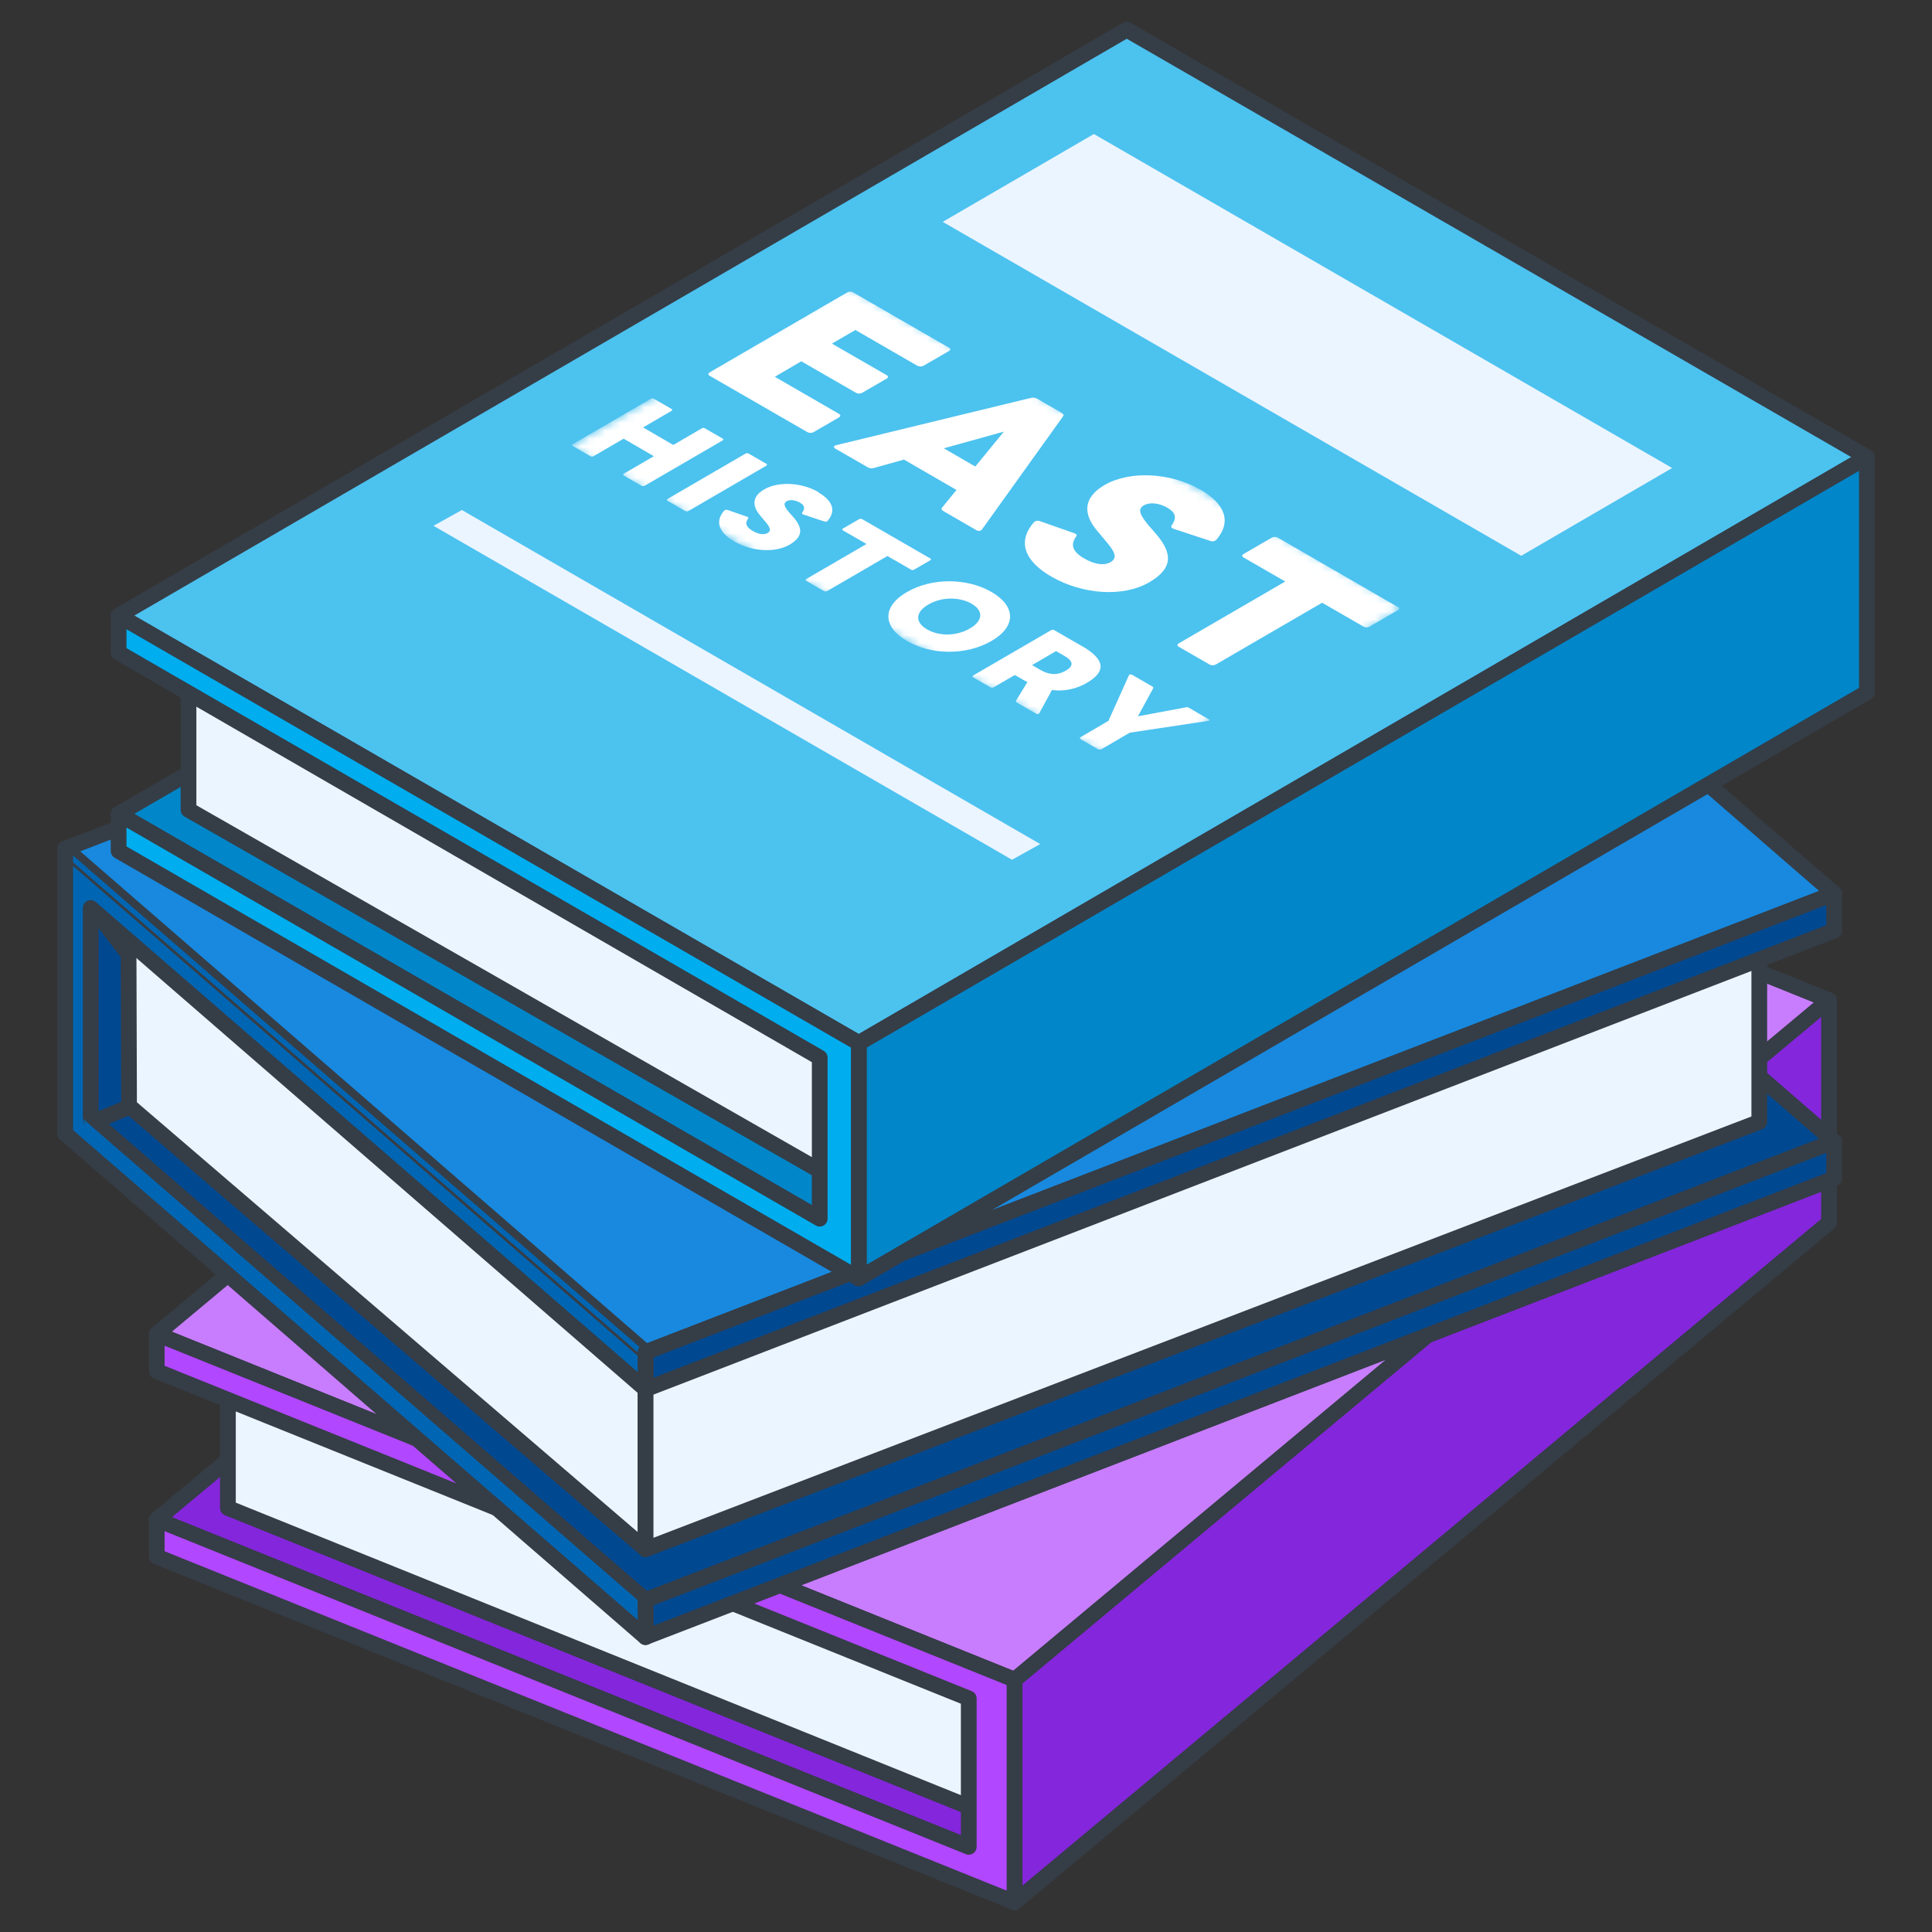
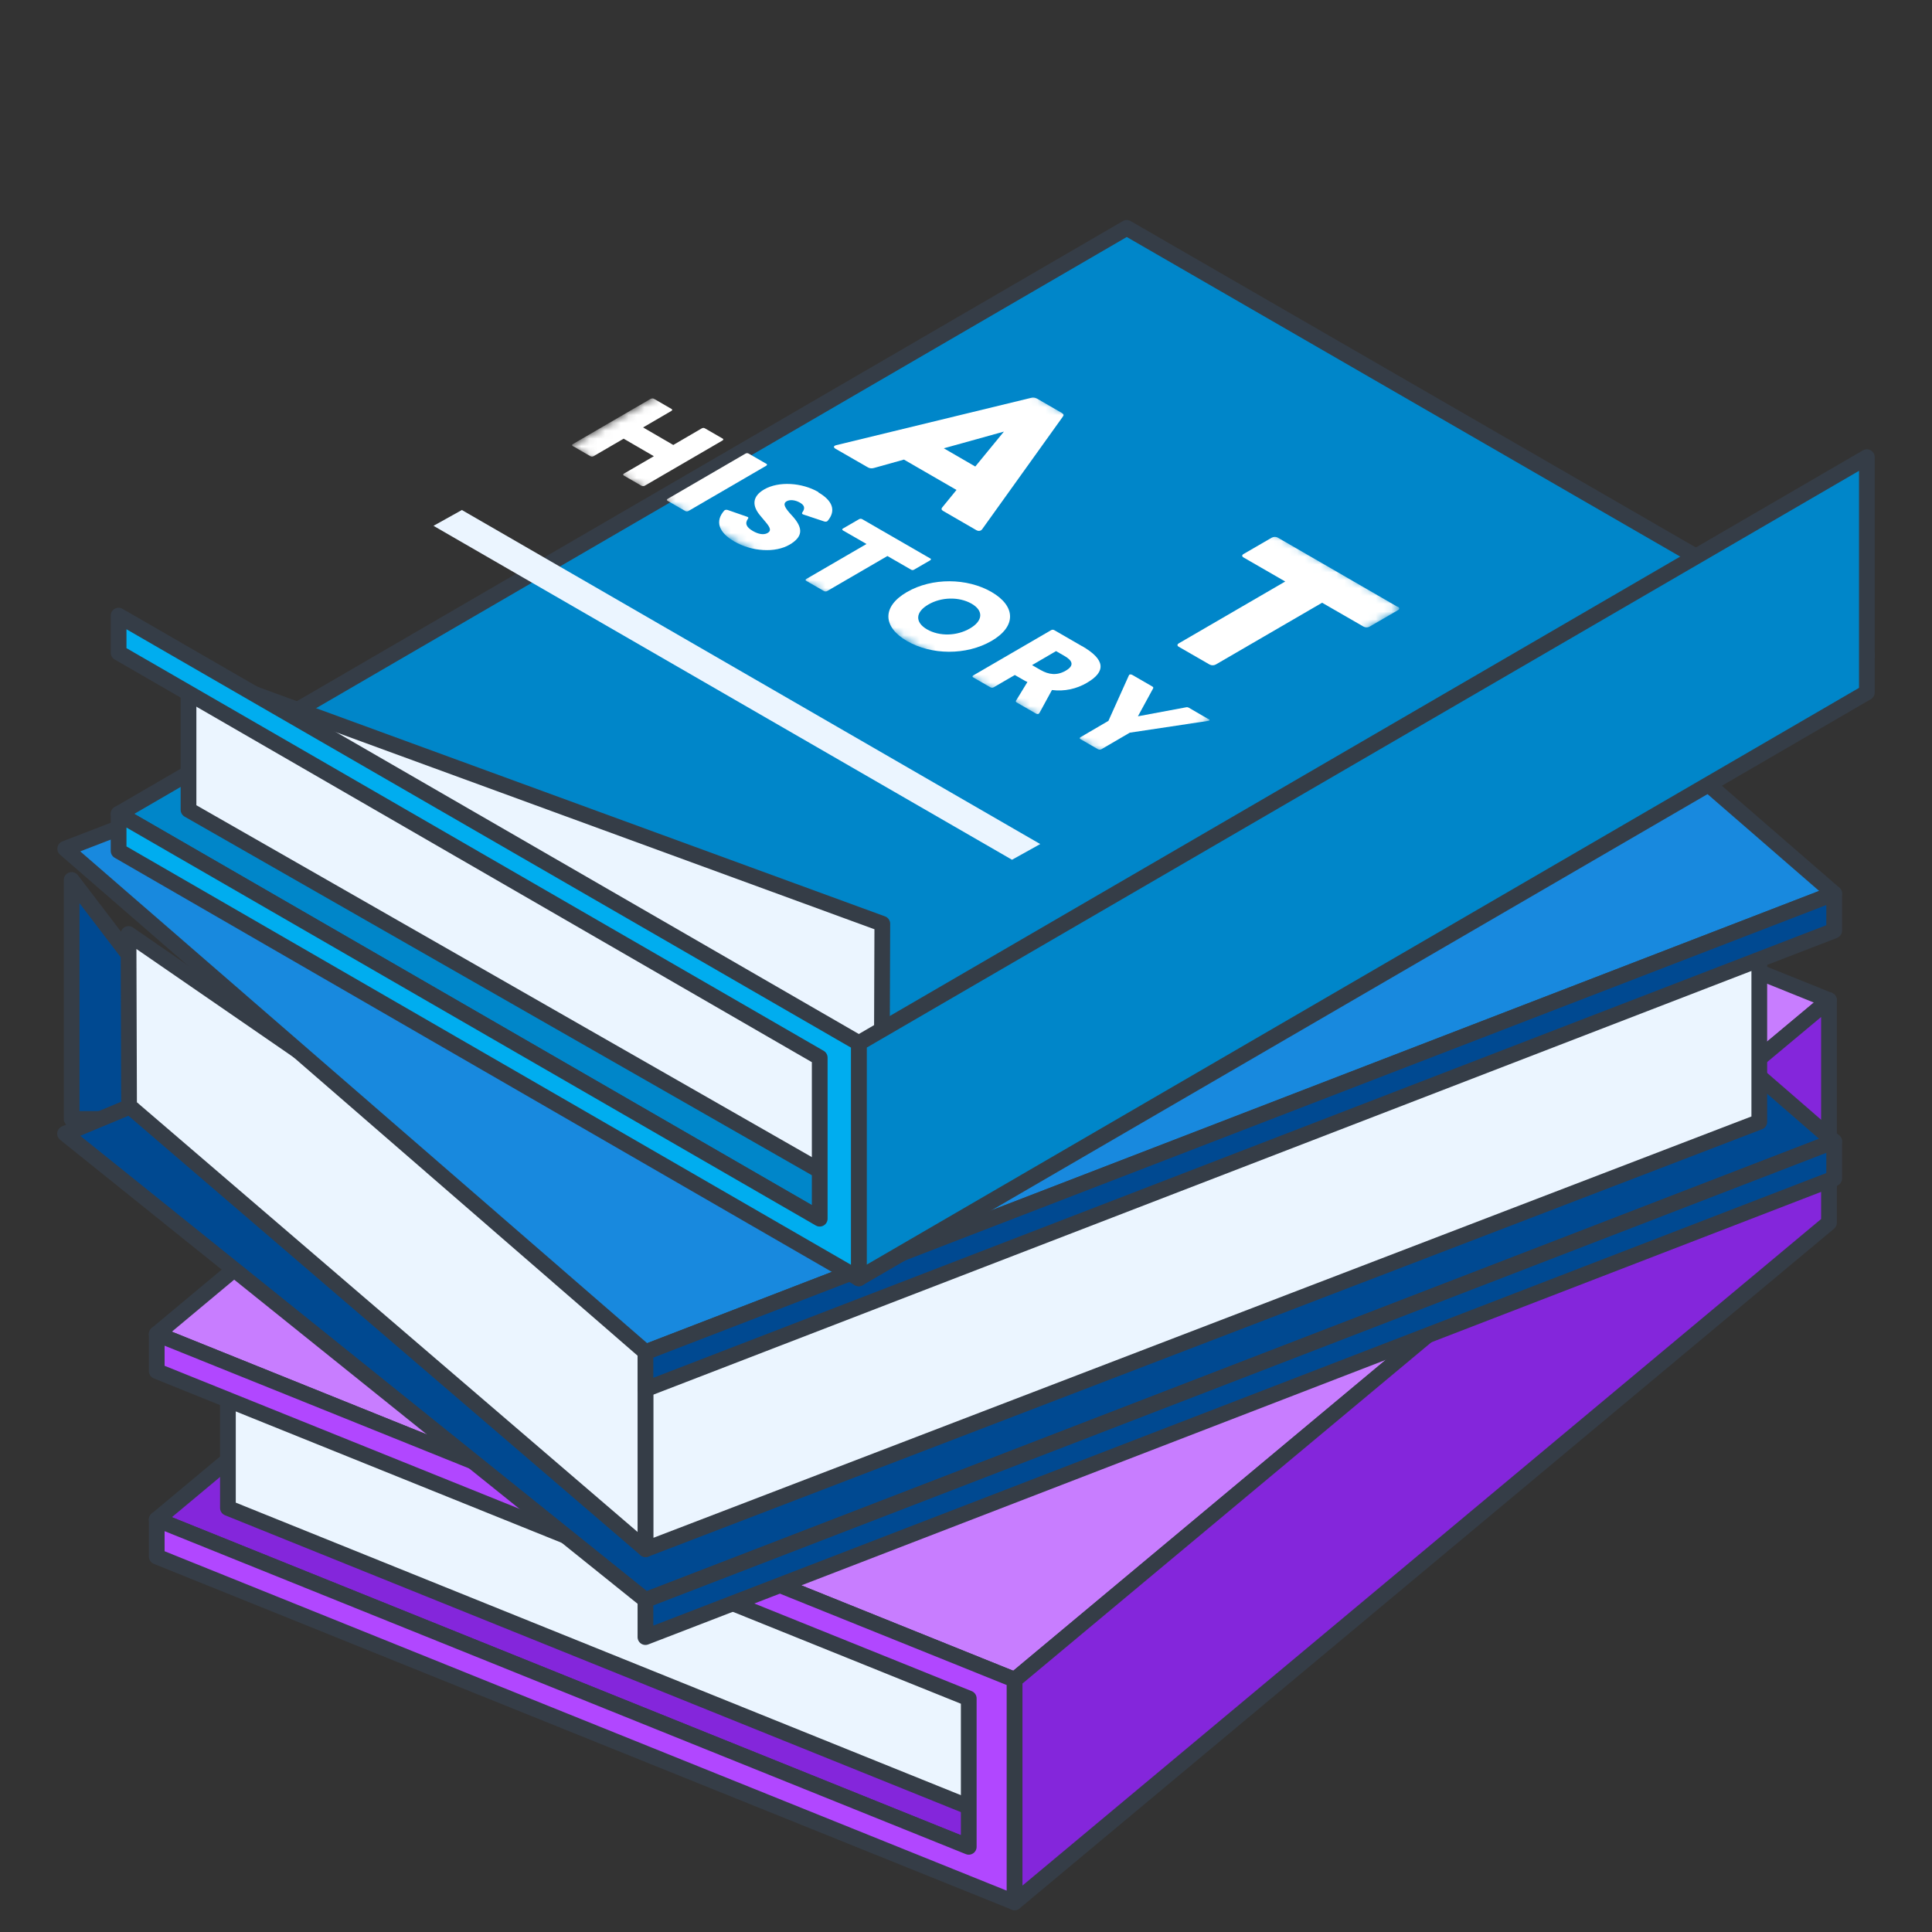
<svg xmlns="http://www.w3.org/2000/svg" id="_レイヤー_2" data-name="レイヤー 2" viewBox="0 0 245.66 245.66">
  <rect x="0" y="0" width="245.66" height="245.66" fill="#333333" stroke="none" />
  <defs>
    <style>
      .cls-1 {
        fill: none;
      }

      .cls-2 {
        mask: url(#mask);
      }

      .cls-3, .cls-4, .cls-5, .cls-6, .cls-7, .cls-8, .cls-9, .cls-10, .cls-11, .cls-12 {
        stroke: #353d47;
        stroke-linejoin: round;
        stroke-width: 2px;
      }

      .cls-3, .cls-13 {
        fill: #ebf5ff;
      }

      .cls-4 {
        fill: #4cc2ef;
      }

      .cls-5 {
        fill: #c87dff;
      }

      .cls-6 {
        fill: #00adef;
      }

      .cls-7 {
        fill: #0066b3;
      }

      .cls-14 {
        fill: #fff;
      }

      .cls-8 {
        fill: #1889de;
      }

      .cls-9 {
        fill: #0086c9;
      }

      .cls-10 {
        fill: #8426db;
      }

      .cls-11 {
        fill: #b147ff;
      }

      .cls-12 {
        fill: #004991;
      }
    </style>
    <mask id="mask" x="72.43" y="36.27" width="106.12" height="61.42" maskUnits="userSpaceOnUse">
      <g id="mask0_770_4312" data-name="mask0 770 4312">
        <path class="cls-14" d="M72.43,56.74l35.2-20.46,70.93,40.95-35.21,20.46-70.91-40.95Z" />
      </g>
    </mask>
  </defs>
  <g id="_レイヤー_12" data-name="レイヤー 12">
    <g>
      <rect class="cls-1" width="245.66" height="245.66" />
      <g>
        <path class="cls-10" d="M232.56,150.76l-103.54,86.42-109.09-43.96,103.52-86.42,109.1,43.96Z" />
        <path class="cls-3" d="M28.98,191.74v-17.79h99.3l-2.9,56.68-96.4-38.89Z" />
        <path class="cls-5" d="M232.56,127.17l-103.54,86.42-109.09-43.96,103.52-86.42,109.1,43.96Z" />
        <path class="cls-10" d="M232.56,127.17v28.3s-103.55,86.42-103.55,86.42v-28.29s103.55-86.42,103.55-86.42Z" />
        <path class="cls-11" d="M129.02,213.59l-109.09-43.96v4.71s103.25,41.62,103.25,41.62v18.87l-103.25-41.62v4.71s109.07,43.96,109.07,43.96v-4.71s0,0,0,0v-23.58Z" />
        <path class="cls-12" d="M20.18,126.39l-11.07-14.5v30.39h11.07v-15.9Z" />
        <path class="cls-12" d="M159.42,81.12l73.8,64.02-151.13,58.32L8.27,144.15l151.15-63.03Z" />
        <path class="cls-12" d="M233.22,145.13v4.71s-151.15,58.32-151.15,58.32v-4.71s151.15-58.32,151.15-58.32Z" />
        <path class="cls-3" d="M82.08,164.05v32.93s-65.67-56.36-65.67-56.36l-.07-21.86,65.74,45.29Z" />
        <path class="cls-3" d="M82.08,164.05l141.62-48.6v27.2l-141.61,54.34v-32.93Z" />
        <path class="cls-8" d="M159.42,49.6l73.8,64.02-151.13,58.32L8.29,107.92l151.13-58.32Z" />
        <path class="cls-12" d="M233.22,113.62v4.71s-151.15,58.32-151.15,58.32v-4.71s151.15-58.32,151.15-58.32Z" />
-         <path class="cls-7" d="M11.53,115.45l70.55,61.2v-4.71S8.29,107.92,8.29,107.92v4.71s0,0,0,0v31.52s73.79,64.02,73.79,64.02v-4.71S11.53,142.24,11.53,142.24v-26.79Z" />
        <path class="cls-9" d="M237.38,83.33l-128.19,74.51L15.08,103.49,143.27,28.98l94.12,54.35Z" />
        <path class="cls-3" d="M23.97,102.97v-17.79l88.22,32.28-.13,35.87L23.97,102.97Z" />
-         <path class="cls-4" d="M237.38,58.12l-128.19,74.51L15.08,78.28,143.27,3.77l94.12,54.35Z" />
        <path class="cls-9" d="M237.38,58.13v29.91s-128.19,74.51-128.19,74.51v-29.91L237.38,58.13Z" />
        <path class="cls-6" d="M109.2,132.63L15.08,78.28v4.71s89.15,51.49,89.15,51.49v20.48L15.08,103.49v4.71s94.12,54.35,94.12,54.35v-29.91Z" />
-         <path class="cls-13" d="M212.62,59.51l-19.19,11.16L119.87,28.21l19.22-11.17,73.53,42.47Z" />
        <path class="cls-13" d="M132.26,107.33l-3.58,1.99-73.56-42.46,3.61-2.01,73.53,42.47Z" />
        <g class="cls-2">
          <g>
            <path class="cls-14" d="M91.86,55.75l-2.2-1.27c-.14-.09-.3-.09-.45,0l-3.6,2.1-3.84-2.23,3.6-2.1c.14-.09.14-.19,0-.26l-2.2-1.27c-.14-.09-.29-.07-.45,0l-9.87,5.74c-.14.09-.16.17-.01.26l2.2,1.27c.14.09.32.09.46,0l3.8-2.21,3.84,2.23-3.8,2.21c-.14.09-.14.19,0,.26l2.2,1.27c.13.07.32.09.46,0l9.87-5.74c.14-.09.13-.19,0-.26" />
            <path class="cls-14" d="M97.42,58.96l-2.2-1.27c-.14-.09-.3-.09-.45,0l-9.87,5.74c-.14.09-.16.17,0,.26l2.2,1.27c.14.09.32.09.46,0l9.87-5.74c.14-.09.13-.19,0-.26" />
            <path class="cls-14" d="M104.05,62.56c-2.08-1.2-5.03-1.4-6.88-.33-1.55.9-1.55,2.08-.52,3.31l.71.85c.55.66.77,1.08.23,1.39-.48.27-1.17.14-1.86-.26-.84-.49-1.05-.97-.61-1.58.06-.09.04-.16-.04-.2l-.1-.04-2.44-.85c-.13-.04-.26-.04-.36.01l-.09.06c-1.2,1.37-.71,2.77,1.26,3.92,2.3,1.33,5.22,1.47,7.04.42,1.7-1,1.72-2.05.52-3.47l-.53-.59c-.71-.82-.79-1.21-.36-1.46.43-.25,1.11-.16,1.69.17.52.3.74.66.3,1.26-.04.09-.06.14.06.22l.1.04,2.62.87c.12.04.25.04.35,0l.09-.06c1.16-1.36.56-2.63-1.17-3.63" />
            <path class="cls-14" d="M118.27,71l-8.61-4.97c-.15-.09-.3-.09-.45,0l-2.02,1.17c-.13.07-.13.17,0,.25l2.99,1.72-7.64,4.44c-.14.09-.16.17,0,.26l2.2,1.27c.14.09.32.09.46,0l7.64-4.44,2.98,1.72c.14.09.3.09.43,0l2.02-1.17c.14-.09.14-.19,0-.26" />
            <path class="cls-14" d="M117.88,80.03c-1.57-.91-1.49-2.2.16-3.16,1.65-.97,3.9-1.01,5.48-.12,1.58.9,1.47,2.2-.19,3.16-1.66.97-3.87,1.03-5.45.12ZM126.07,75.27c-3.09-1.78-7.54-1.85-10.75.01-3.21,1.86-3.08,4.44.01,6.23,3.09,1.79,7.53,1.85,10.74-.01,3.21-1.86,3.09-4.44,0-6.23Z" />
            <path class="cls-14" d="M131.23,84.57l3.05-1.78,1.06.61c1.08.62,1.27,1.24.17,1.88-1.1.64-2.15.52-3.22-.1l-1.06-.61ZM137.56,82.15l-3.48-2.01c-.15-.09-.3-.09-.45,0l-9.87,5.74c-.14.09-.14.19,0,.26l2.15,1.24c.15.09.32.09.46,0l2.67-1.55,1.08.62c.17.1.35.2.52.27l-1.44,2.36c-.07.1-.03.17.09.25l2.43,1.4c.12.07.26.09.35.03l.09-.09,1.6-2.93c1.6.2,3.12-.14,4.45-.92,2.44-1.42,2.37-2.95-.65-4.68" />
            <path class="cls-14" d="M153.67,91.45l-2.49-1.45c-.13-.07-.25-.1-.39-.06l-6.1,1.14,1.94-3.56c.04-.1,0-.17-.14-.25l-2.53-1.46c-.11-.06-.26-.07-.35-.03l-.07.1-2.6,5.78-3.54,2.07c-.15.09-.13.19,0,.26l2.2,1.27c.13.07.32.09.46,0l3.6-2.1,9.93-1.49.16-.04c.09-.04.06-.13-.07-.2Z" />
-             <path class="cls-14" d="M120.61,44.18l-12.11-6.99c-.25-.14-.55-.13-.79,0l-17.45,10.14c-.25.14-.26.32-.01.46l12.4,7.15c.22.13.56.14.81,0l3.21-1.86c.25-.14.22-.35,0-.46l-8.15-4.71,3.37-1.97,6.94,4c.25.14.56.14.81,0l3.09-1.79c.25-.14.23-.32-.01-.46l-6.94-4,2.99-1.73,7.86,4.54c.22.13.56.14.81,0l3.21-1.86c.25-.14.22-.35,0-.46" />
            <path class="cls-14" d="M120.02,57l7.63-2.12-3.64,4.44-3.99-2.31ZM135,52.5l-3.15-1.82c-.22-.12-.48-.17-.75-.09l-24.75,6.01c-.36.09-.42.27-.13.45l4.12,2.37c.22.13.48.17.77.09l3.83-1.07,6.68,3.86-1.82,2.23c-.14.17-.09.32.14.45l4.2,2.43c.2.12.45.13.62.01l.12-.12,10.29-14.36c.12-.17.07-.3-.16-.43Z" />
-             <path class="cls-14" d="M152.59,62.24c-3.66-2.11-8.87-2.47-12.15-.56-2.72,1.58-2.76,3.67-.91,5.84l1.26,1.5c.97,1.18,1.33,1.92.42,2.46-.85.49-2.11.25-3.31-.45-1.49-.85-1.85-1.72-1.07-2.8.12-.14.07-.27-.1-.38l-.16-.06-4.33-1.52c-.23-.09-.48-.06-.64.03l-.13.1c-2.12,2.41-1.27,4.9,2.2,6.91,4.06,2.34,9.22,2.62,12.44.74,3.01-1.75,3.05-3.63.9-6.14l-.92-1.06c-1.24-1.45-1.42-2.14-.65-2.59.77-.45,1.98-.29,2.99.3.93.53,1.32,1.17.55,2.24-.09.16-.09.26.1.36l.17.09,4.62,1.52c.23.09.45.09.64-.03l.15-.1c2.05-2.4,1-4.64-2.07-6.42" />
            <path class="cls-14" d="M177.7,77.16l-15.21-8.79c-.24-.14-.55-.13-.79,0l-3.57,2.07c-.23.13-.25.3,0,.45l5.29,3.05-13.51,7.85c-.25.14-.26.32-.01.46l3.89,2.24c.25.14.56.14.81,0l13.51-7.85,5.26,3.03c.25.14.56.14.79,0l3.57-2.07c.25-.14.25-.32,0-.46" />
          </g>
        </g>
      </g>
    </g>
  </g>
</svg>